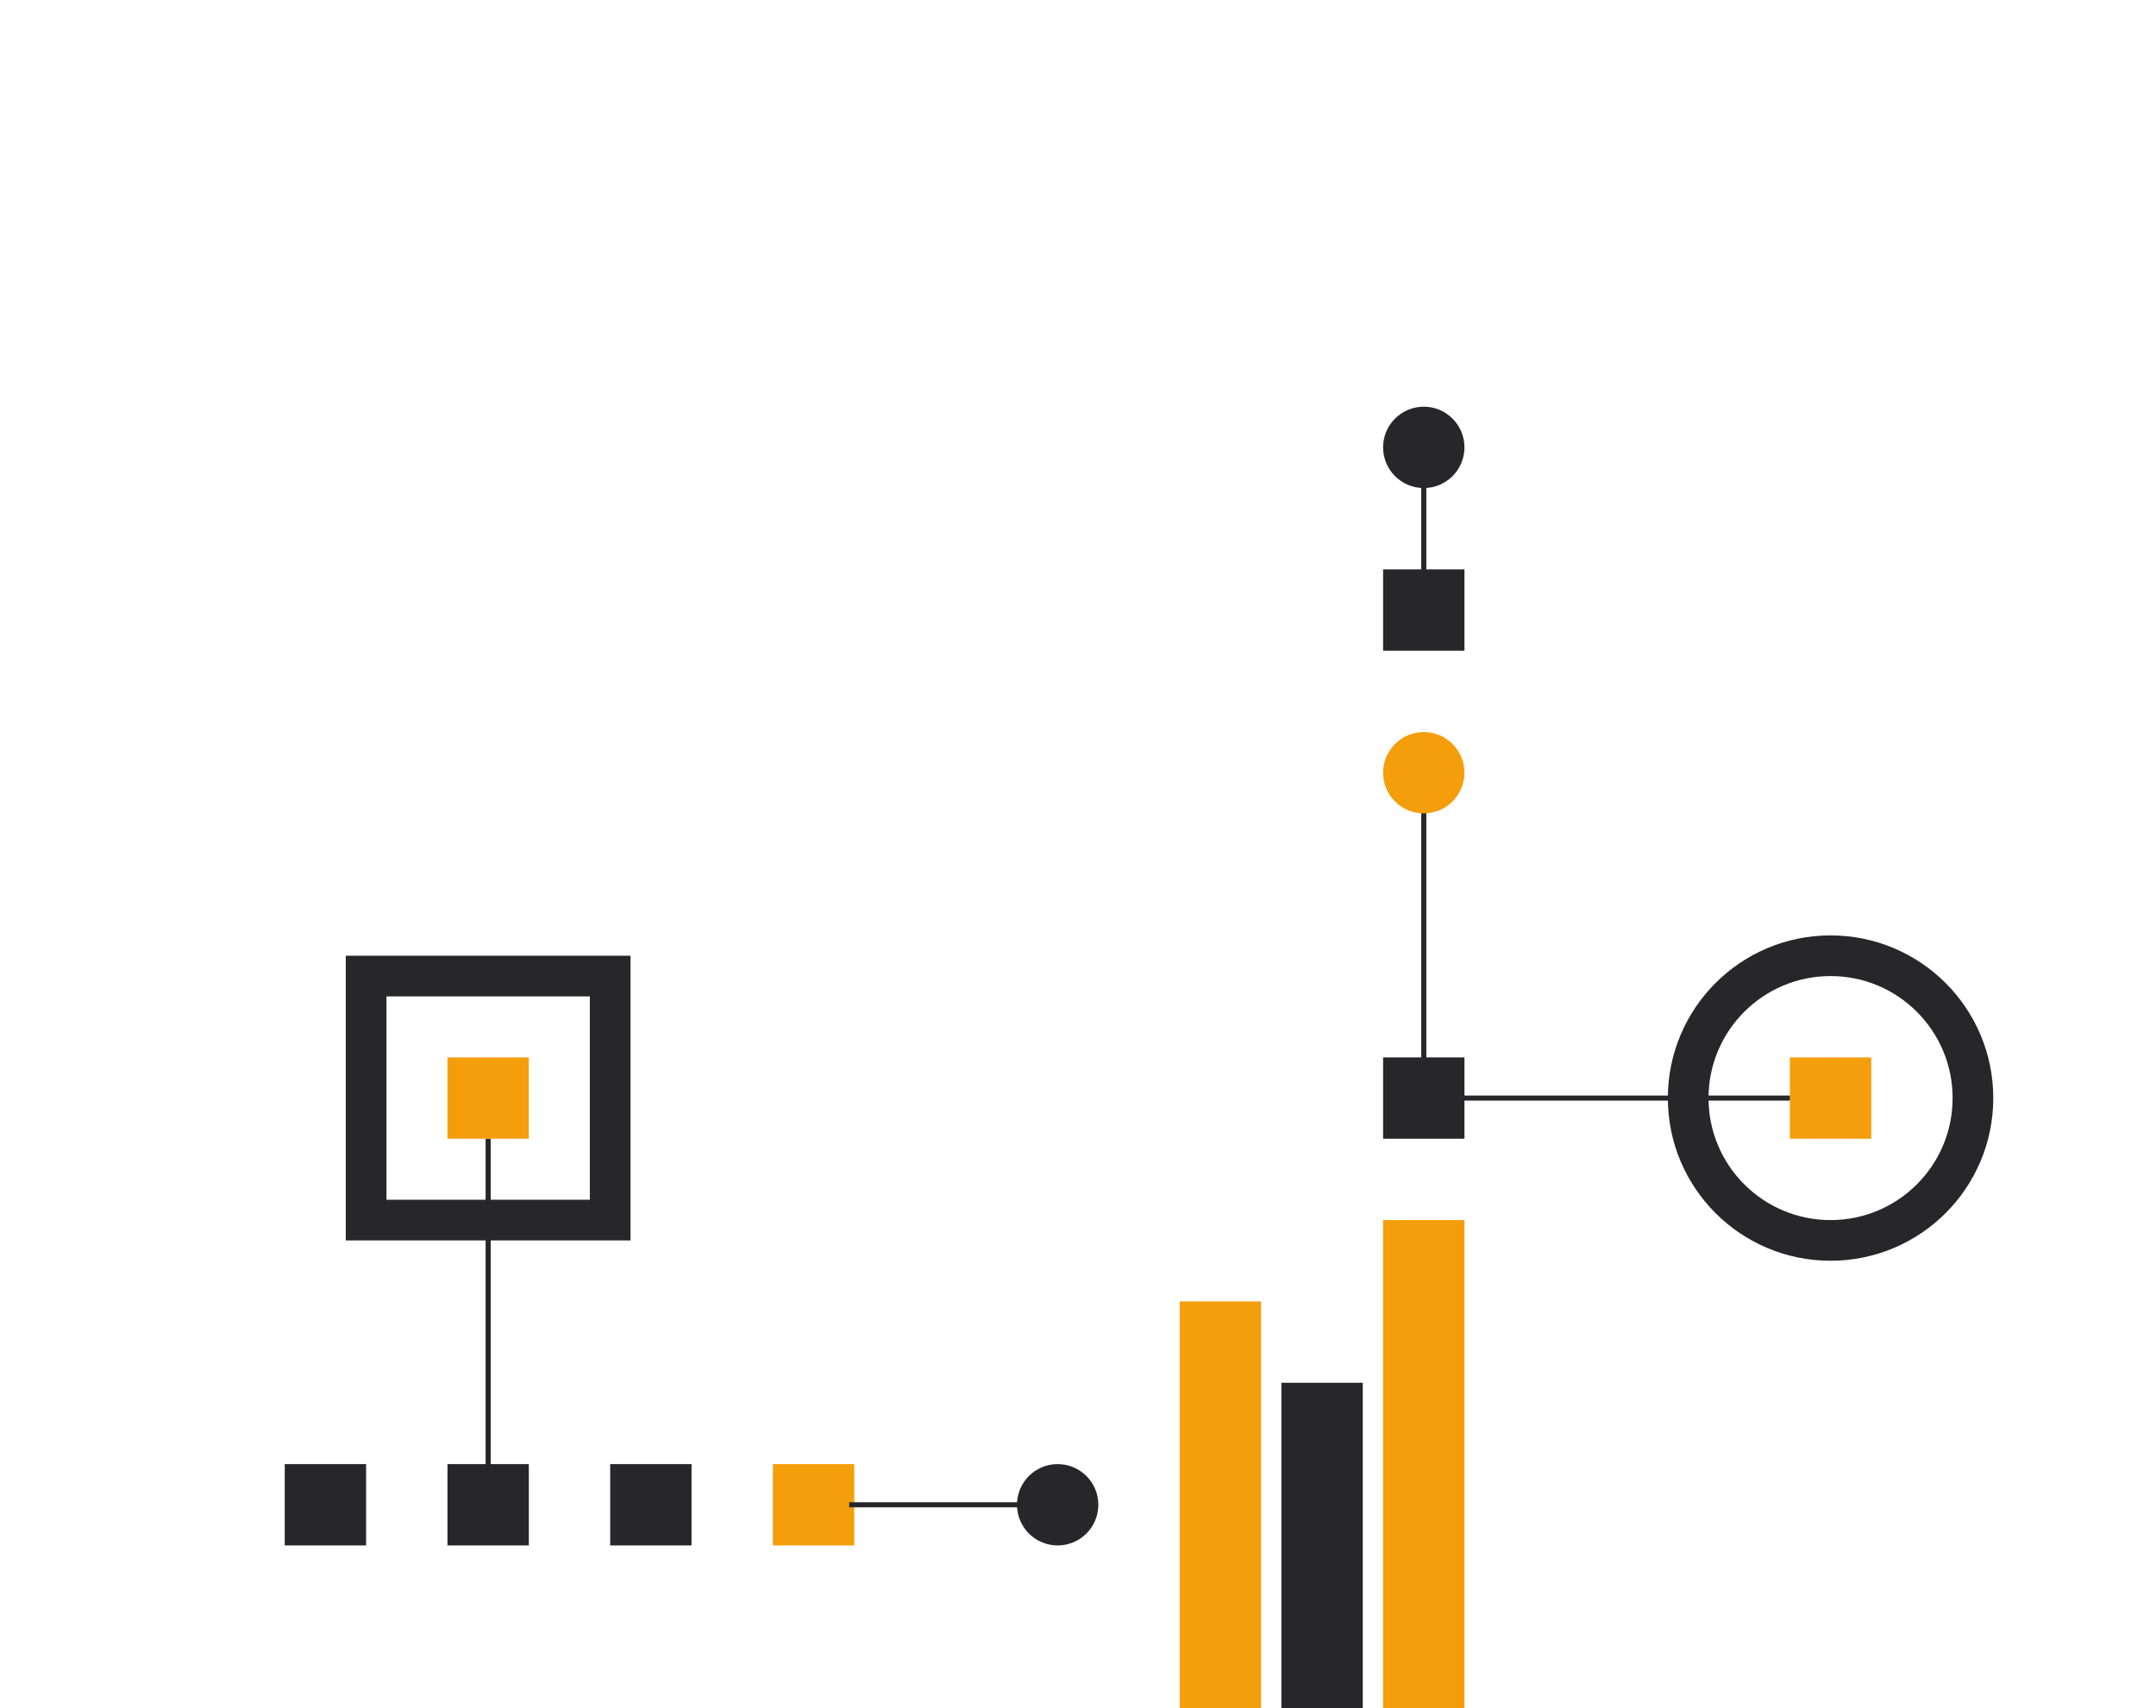
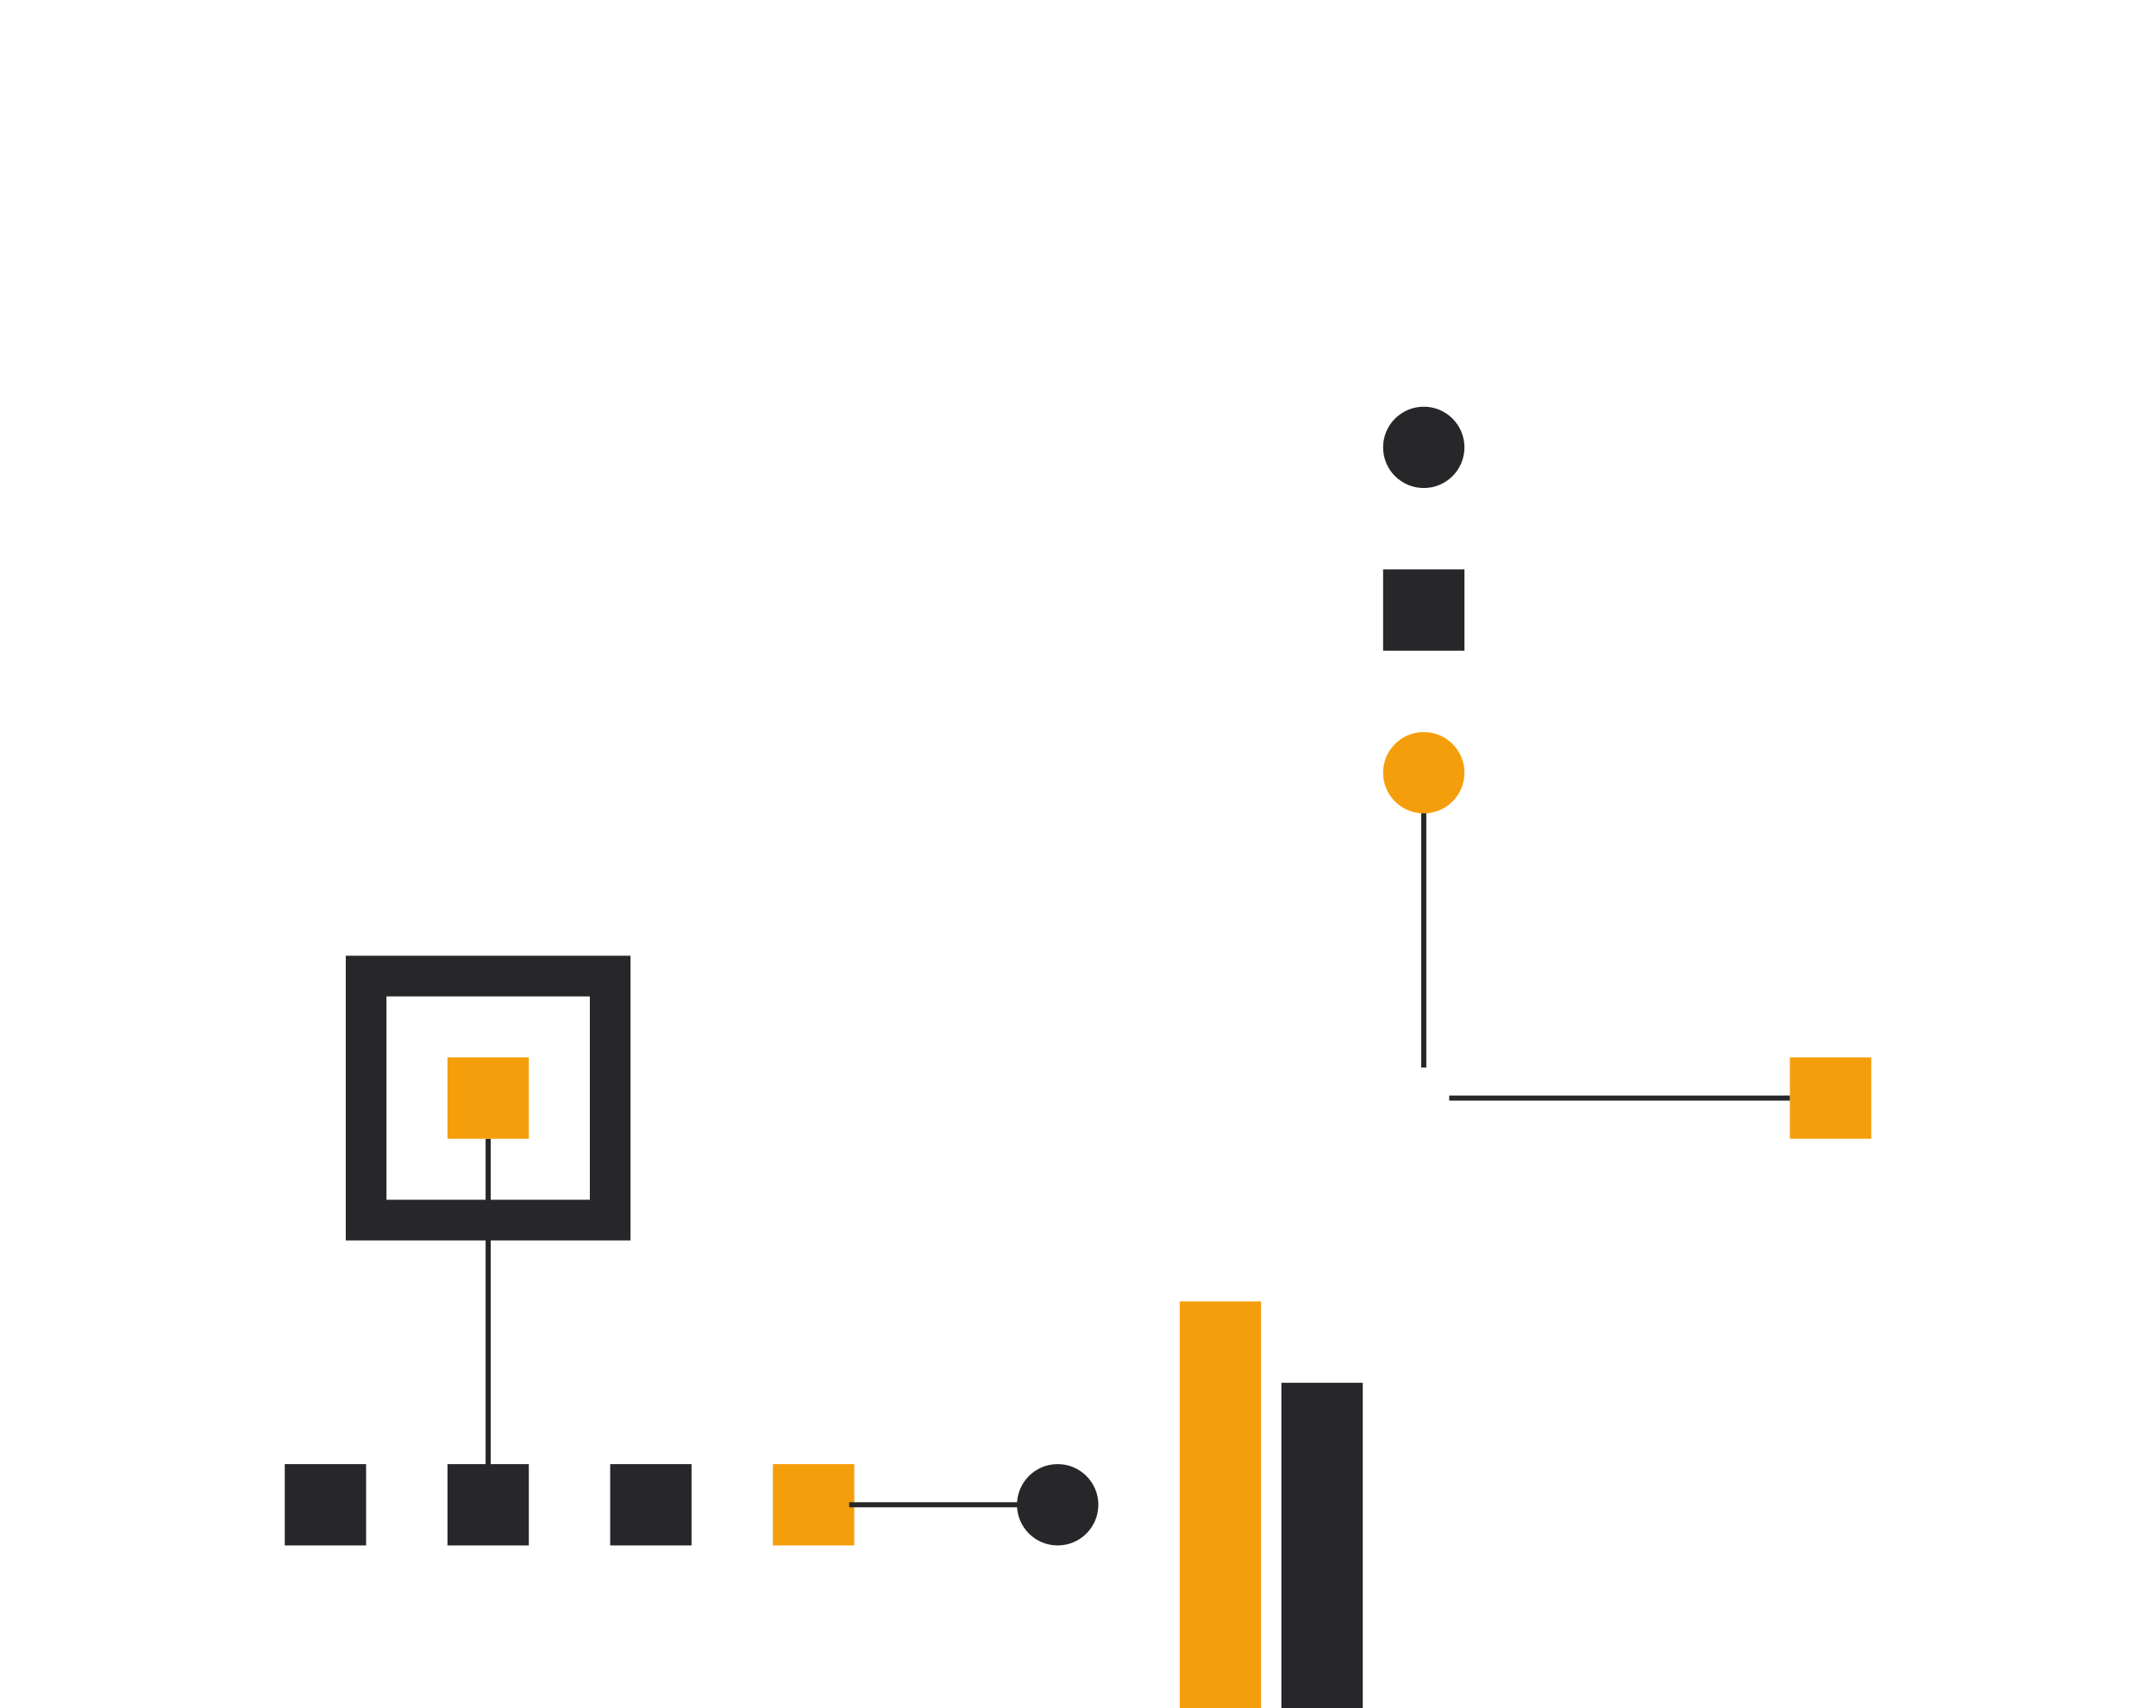
<svg xmlns="http://www.w3.org/2000/svg" width="424" height="336" viewBox="0 0 424 336" fill="none">
  <rect x="72" y="192" width="48" height="48" stroke="#27272A" stroke-width="8" />
  <rect width="64" height="16" transform="matrix(1.19249e-08 -1 -1 -1.19249e-08 268 336)" fill="#27272A" />
  <rect width="80" height="16" transform="matrix(1.19249e-08 -1 -1 -1.19249e-08 248 336)" fill="#F59E0B" />
-   <rect width="96" height="16" transform="matrix(1.19249e-08 -1 -1 -1.19249e-08 288 336)" fill="#F59E0B" />
-   <circle cx="360" cy="216" r="28" stroke="#27272A" stroke-width="8" />
  <rect x="352" y="224" width="16" height="16" transform="rotate(-90 352 224)" fill="#F59E0B" />
  <rect x="56" y="304" width="16" height="16" transform="rotate(-90 56 304)" fill="#27272A" />
  <rect x="88" y="304" width="16" height="16" transform="rotate(-90 88 304)" fill="#27272A" />
  <rect x="120" y="304" width="16" height="16" transform="rotate(-90 120 304)" fill="#27272A" />
  <rect x="152" y="304" width="16" height="16" transform="rotate(-90 152 304)" fill="#F59E0B" />
-   <rect x="272" y="224" width="16" height="16" transform="rotate(-90 272 224)" fill="#27272A" />
  <path d="M285 216H352" stroke="#27272A" />
  <path d="M96 299L96 224" stroke="#27272A" />
  <path d="M280 210L280 154" stroke="#27272A" />
  <path d="M201 296L167 296" stroke="#27272A" />
  <circle cx="280" cy="152" r="8" transform="rotate(-180 280 152)" fill="#F59E0B" />
  <circle cx="208" cy="296" r="8" transform="rotate(-180 208 296)" fill="#27272A" />
  <rect x="88" y="224" width="16" height="16" transform="rotate(-90 88 224)" fill="#F59E0B" />
  <rect x="272" y="128" width="16" height="16" transform="rotate(-90 272 128)" fill="#27272A" />
-   <path d="M280 120L280 86" stroke="#27272A" />
  <circle cx="280" cy="88" r="8" transform="rotate(-180 280 88)" fill="#27272A" />
</svg>